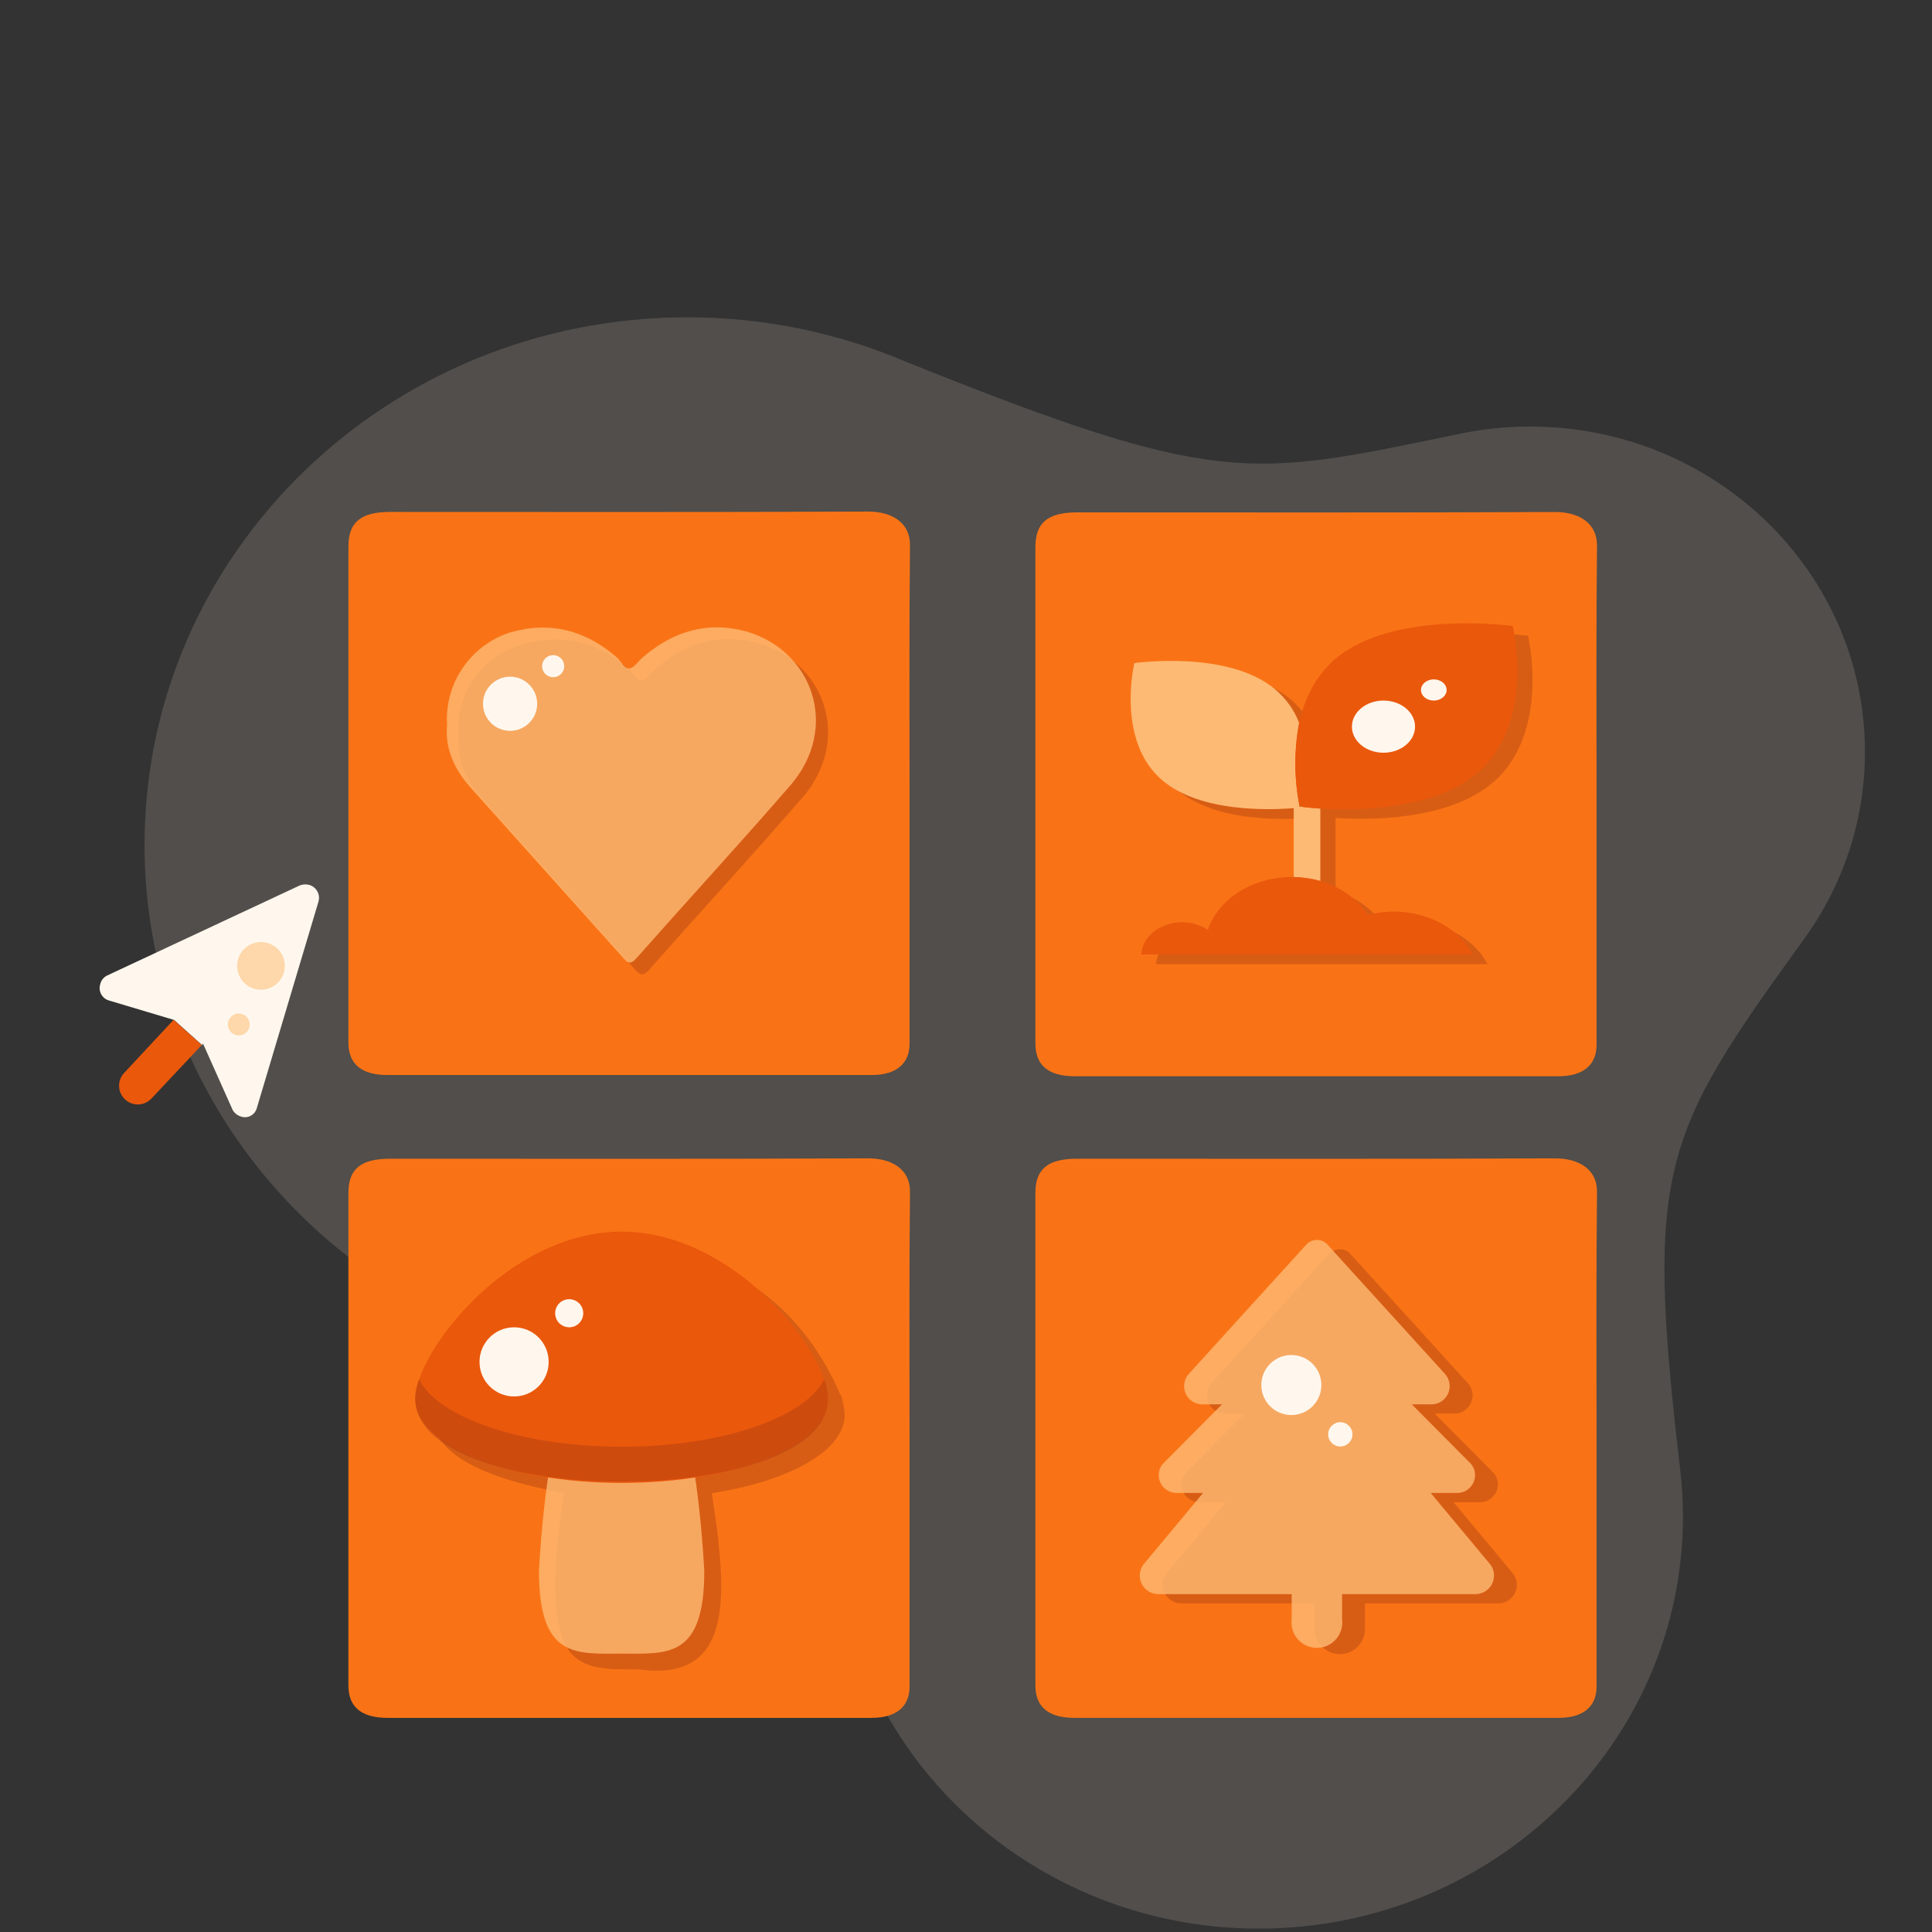
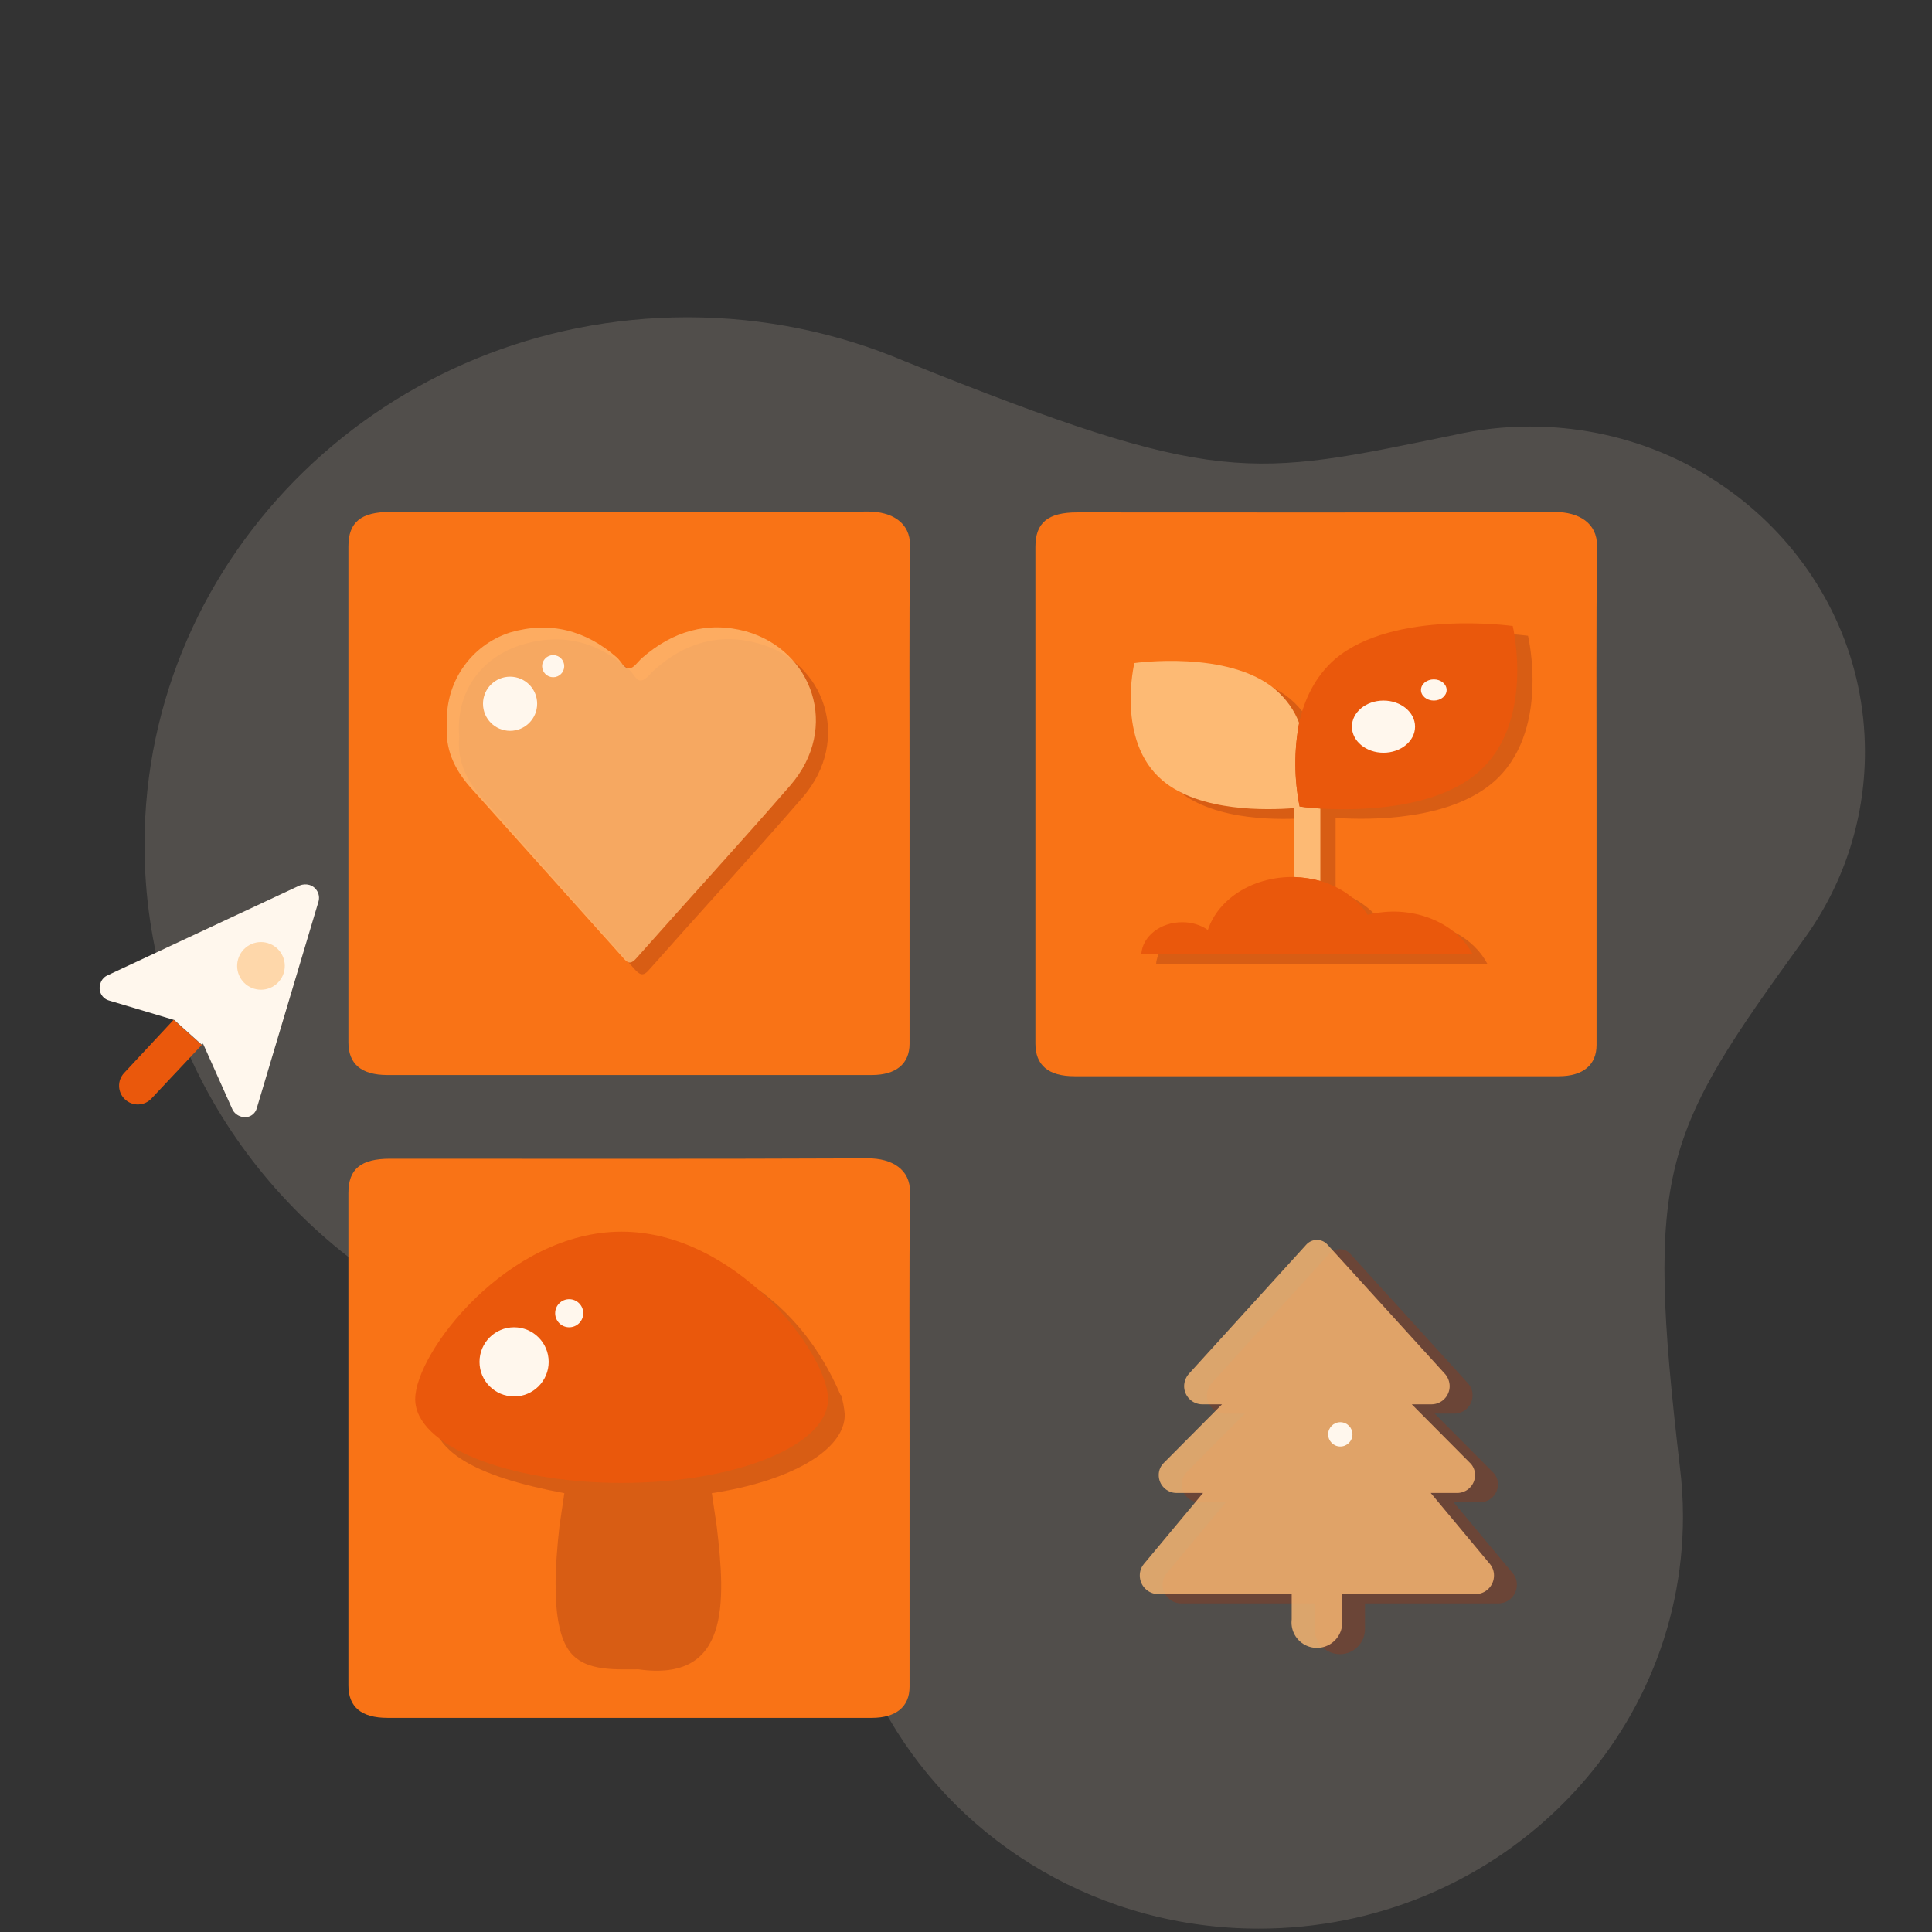
<svg xmlns="http://www.w3.org/2000/svg" id="euD4bfy5OBc1" viewBox="0 0 300 300" shape-rendering="geometricPrecision" text-rendering="geometricPrecision">
  <rect x="0" y="0" width="300" height="300" fill="#333333" stroke="none" />
  <style>
#euD4bfy5OBc4 {animation: euD4bfy5OBc4_f_p 2400ms linear infinite normal forwards}@keyframes euD4bfy5OBc4_f_p { 0% {fill: #F97316} 24.167% {fill: #F97316} 37.5% {fill: #FB923C} 79.167% {fill: #FB923C} 95.833% {fill: #F97316} 100% {fill: #F97316}} #euD4bfy5OBc7 {animation: euD4bfy5OBc7_f_p 2400ms linear infinite normal forwards}@keyframes euD4bfy5OBc7_f_p { 0% {fill: #FDBA74} 24.167% {fill: #FDBA74} 37.5% {fill: #FED7AA} 79.167% {fill: #FED7AA} 95.833% {fill: #FDBA74} 100% {fill: #FDBA74}} #euD4bfy5OBc37_ts {animation: euD4bfy5OBc37_ts__ts 2400ms linear infinite normal forwards}@keyframes euD4bfy5OBc37_ts__ts { 0% {transform: translate(6.272px,5.034px) scale(0,0)} 35% {transform: translate(6.272px,5.034px) scale(0,0);animation-timing-function: cubic-bezier(0.175,0.885,0.32,1.275)} 45.833% {transform: translate(6.272px,5.034px) scale(1.6,1.6)} 100% {transform: translate(6.272px,5.034px) scale(1.6,1.6)}} #euD4bfy5OBc37 {animation: euD4bfy5OBc37_c_o 2400ms linear infinite normal forwards}@keyframes euD4bfy5OBc37_c_o { 0% {opacity: 1} 45.833% {opacity: 1} 60.833% {opacity: 0} 100% {opacity: 0}} #euD4bfy5OBc38_ts {animation: euD4bfy5OBc38_ts__ts 2400ms linear infinite normal forwards}@keyframes euD4bfy5OBc38_ts__ts { 0% {transform: translate(20.964px,14.797px) rotate(-13.057deg) scale(0,0)} 40.833% {transform: translate(20.964px,14.797px) rotate(-13.057deg) scale(0,0);animation-timing-function: cubic-bezier(0.175,0.885,0.32,1.275)} 51.667% {transform: translate(20.964px,14.797px) rotate(-13.057deg) scale(1.331,1.331)} 100% {transform: translate(20.964px,14.797px) rotate(-13.057deg) scale(1.331,1.331)}} #euD4bfy5OBc38 {animation: euD4bfy5OBc38_c_o 2400ms linear infinite normal forwards}@keyframes euD4bfy5OBc38_c_o { 0% {opacity: 1} 51.667% {opacity: 1} 70.833% {opacity: 0} 100% {opacity: 0}} #euD4bfy5OBc39_ts {animation: euD4bfy5OBc39_ts__ts 2400ms linear infinite normal forwards}@keyframes euD4bfy5OBc39_ts__ts { 0% {transform: translate(24.498px,1.654px) scale(0,0)} 37.5% {transform: translate(24.498px,1.654px) scale(0,0);animation-timing-function: cubic-bezier(0.175,0.885,0.32,1.275)} 46.667% {transform: translate(24.498px,1.654px) scale(1,1)} 100% {transform: translate(24.498px,1.654px) scale(1,1)}} #euD4bfy5OBc39 {animation: euD4bfy5OBc39_c_o 2400ms linear infinite normal forwards}@keyframes euD4bfy5OBc39_c_o { 0% {opacity: 1} 48.333% {opacity: 1} 64.167% {opacity: 0} 100% {opacity: 0}} #euD4bfy5OBc40_to {animation: euD4bfy5OBc40_to__to 2400ms linear infinite normal forwards}@keyframes euD4bfy5OBc40_to__to { 0% {transform: translate(30.465px,153.249px);animation-timing-function: cubic-bezier(0.55,0.055,0.675,0.19)} 25% {transform: translate(54.936px,138.134px);animation-timing-function: cubic-bezier(0.215,0.61,0.355,1)} 50% {transform: translate(30.465px,153.249px)} 100% {transform: translate(30.465px,153.249px)}}
</style>
  <path d="M280.77,241.96c.3,2.47.46,4.99.46,7.54c0,34.25-27.77,62.02-62.02,62.02-23.13,0-43.31-12.67-53.97-31.45-19.79-33.69-21.91-37.35-65.74-60.94-25.65-13.15-43.21-39.87-43.21-70.68c0-43.84,35.54-79.38,79.38-79.38c11.3,0,22.05,2.37,31.78,6.62c45.9,18.99,50.38,17.43,80.32,11.09c3.57-.83,7.29-1.27,11.11-1.27c27.04,0,48.96,21.92,48.96,48.96c0,10.63-3.39,20.46-9.14,28.49-20.46,29.14-23.01,34.19-17.93,79Z" transform="matrix(1.062 0 0 1.032-37.337-22.012)" opacity="0.15" fill="#FFEDD5" stroke-width="0" />
  <g transform="translate(-6 20)">
    <path id="euD4bfy5OBc4" d="M181.8,166.7c0-22.6-.1-45.1.1-67.6.1-6.3-4.1-9.3-9.4-9.3-35.8.2-71.6.1-107.4.1-6.6,0-9.4,2.8-9.4,9.4v135.1c0,5.9,2.9,8.9,8.8,8.9h108.8c5.5,0,8.5-3.1,8.5-8.5Z" transform="matrix(.691 0 0 0.57 21.612 8.248)" fill="#F97316" />
    <g transform="matrix(.858 0 0 0.858 14.889 14.799)">
      <path style="mix-blend-mode:multiply" d="M87.9,131.1c-.4,4.3,1.3,7.9,4.2,11.1l27.5,30.9c1,1.1,1.6,1.4,2.7.1c9.2-10.4,18.6-20.6,27.7-31.1s4-24.6-7.9-27.9c-7.1-2-13.4-.1-18.8,4.7-.8.7-1.6,1.9-2.5,2s-1.4-1.4-2.2-2c-5.6-5-12-6.7-19.3-4.5s-12.1,8.5-11.4,16.7Z" transform="translate(-15.148-38.294)" opacity="0.35" fill="#9A3412" />
      <path id="euD4bfy5OBc7" style="mix-blend-mode:screen" d="M85.7,129c-.4,4.2,1.3,7.9,4.1,11.1l27.6,30.8c1,1.2,1.5,1.5,2.7.1c9.2-10.4,18.6-20.6,27.7-31.1s4-24.5-8-27.9c-7-1.9-13.3,0-18.8,4.8-.8.7-1.5,1.9-2.4,1.9s-1.4-1.3-2.2-2c-5.6-4.9-12.1-6.6-19.3-4.5-7.203,2.323-11.903,9.248-11.4,16.8Z" transform="translate(-15.148-38.294)" opacity="0.8" fill="#FDBA74" />
      <circle style="mix-blend-mode:screen" r="4.9" transform="translate(81.952 86.806)" fill="#FFF7ED" />
      <circle style="mix-blend-mode:screen" r="2" transform="translate(89.752 80.006)" fill="#FFF7ED" />
    </g>
  </g>
  <g transform="matrix(1 0 0 0.826 100.677 37.963)">
    <path d="M181.8,166.7c0-22.6-.1-45.1.1-67.6.1-6.3-4.1-9.3-9.4-9.3-35.8.2-71.6.1-107.4.1-6.6,0-9.4,2.8-9.4,9.4v135.1c0,5.9,2.9,8.9,8.8,8.9h108.8c5.5,0,8.5-3.1,8.5-8.5Z" transform="matrix(.691 0 0 0.691 21.611-11.76)" fill="#F97316" />
    <g style="isolation:isolate" transform="matrix(.766 0 0 0.766-46.94 59.313)">
      <path style="mix-blend-mode:multiply" d="M232.4,54.7c11.9-12.2,7.2-36.1,7.2-36.1s-24.1-4.1-36,8.1c-4.2,4.3-6.3,10.1-7.3,15.7-.943-3.069-2.586-5.876-4.8-8.2-9.5-9.8-28.7-6.5-28.7-6.5s-3.7,19.1,5.8,28.8c7.6,7.8,21.3,7.3,26.6,6.8v16.9h-.5c-7.899-.007-14.824,5.279-16.9,12.9-2.457-1.945-5.792-2.361-8.652-1.078s-4.767,4.05-4.948,7.178h67.2c-2.736-6.4-9.04-10.537-16-10.5-1.767-.044-3.528.227-5.2.8-2.101-3.829-5.508-6.775-9.6-8.3v-17.9c7.4.6,22.9.5,31.8-8.6Z" opacity="0.35" fill="#9A3412" />
      <path d="M193.3,60.5c-1.114-6.785-1.148-13.704-.1-20.5-.943-3.069-2.586-5.876-4.8-8.2-9.5-9.8-28.6-6.5-28.6-6.5s-3.8,19.1,5.7,28.8c7.6,7.8,21.4,7.3,26.6,6.8v16.9c1.839.071,3.658.408,5.4,1v-17.8c-2.6-.2-4.2-.5-4.2-.5Z" fill="#FDBA74" />
      <path d="M191.6,77.8c-7.904.074-14.801,5.379-16.9,13-1.447-1.24-3.294-1.915-5.2-1.9-4.432-.005-8.086,3.473-8.3,7.9h67.2c-3.575-8.204-12.764-12.389-21.3-9.7-2.032-3.845-5.417-6.802-9.5-8.3-1.742-.592-3.561-.929-5.4-1Z" fill="#EA580C" />
      <path d="M193.3,60.5c0,0,1.6.3,4.2.5c7.4.5,22.9.4,31.8-8.7c11.9-12.2,7.2-36.1,7.2-36.1s-24.1-4.1-36,8.1c-4.1,4.3-6.3,10.1-7.3,15.7-1.048,6.796-1.014,13.715.1,20.5Z" fill="#EA580C" />
      <circle style="mix-blend-mode:screen" r="6.4" transform="translate(210.3 40.9)" fill="#FFF7ED" />
      <circle style="mix-blend-mode:screen" r="2.6" transform="translate(220.5 31.9)" fill="#FFF7ED" />
    </g>
  </g>
  <g transform="translate(100.677 119.97)">
-     <path d="M181.8,166.7c0-22.6-.1-45.1.1-67.6.1-6.3-4.1-9.3-9.4-9.3-35.8.2-71.6.1-107.4.1-6.6,0-9.4,2.8-9.4,9.4v135.1c0,5.9,2.9,8.9,8.8,8.9h108.8c5.5,0,8.5-3.1,8.5-8.5Z" transform="matrix(.691 0 0 0.566 21.611 9.071)" fill="#F97316" />
    <g style="isolation:isolate" transform="matrix(.555 0 0 0.555 67.264 64.183)">
      <path style="mix-blend-mode:multiply" d="M69.3,19L36.4,55.2c-.821.944-1.282,2.149-1.3,3.4c0,1.353.537,2.65,1.494,3.606s2.254,1.494,3.606,1.494h5.5L29.5,80c-.933.929-1.471,2.183-1.5,3.5c0,2.761,2.239,5,5,5h7.4L23.9,108.3c-.786.919-1.212,2.091-1.2,3.3c0,1.379.548,2.702,1.523,3.677s2.298,1.523,3.677,1.523h37.3v7.1c0,1.883.748,3.689,2.08,5.02s3.137,2.08,5.02,2.08c1.874 0,3.67-.751,4.985-2.085s2.041-3.141,2.015-5.015v-7.1h37.3c1.379,0,2.702-.548,3.677-1.523s1.523-2.298,1.523-3.677c.012-1.209-.414-2.381-1.2-3.3L104.1,88.5h7.4c2.761,0,5-2.239,5-5c.016-1.326-.529-2.597-1.5-3.5L98.8,63.7h5.5c2.817,0,5.1-2.283,5.1-5.1.03-1.26-.437-2.481-1.3-3.4L75.2,19c-.738-.825-1.793-1.298-2.9-1.3-1.135.01-2.217.479-3,1.3Z" opacity="0.35" fill="#9A3412" />
      <path style="mix-blend-mode:screen" d="M66.5,16.4L33.6,52.6c-.821.944-1.282,2.149-1.3,3.4c0,1.353.537,2.65,1.494,3.606s2.254,1.494,3.606,1.494h5.5L26.7,77.4c-.971.903-1.516,2.174-1.5,3.5c0,2.761,2.239,5,5,5h7.4L21.1,105.7c-.786.919-1.212,2.091-1.2,3.3c0,1.379.548,2.702,1.523,3.677s2.298,1.523,3.677,1.523h37.3v7.1c-.324,2.719.944,5.383,3.259,6.845s5.266,1.462,7.581,0s3.584-4.125,3.259-6.845v-7.1h37.3c1.379,0,2.702-.548,3.677-1.523s1.523-2.298,1.523-3.677c.012-1.209-.414-2.381-1.2-3.3L101.3,85.9h7.4c2.761,0,5-2.239,5-5c.016-1.326-.529-2.597-1.5-3.5L96,61.1h5.5c2.817,0,5.1-2.283,5.1-5.1-.018-1.251-.479-2.456-1.3-3.4L72.4,16.4c-.738-.825-1.793-1.298-2.9-1.3-1.14-.014-2.231.459-3,1.3Z" transform="translate(-3.603 0)" opacity="0.8" fill="#FDBA74" />
-       <circle style="mix-blend-mode:screen" r="8.4" transform="translate(58.7 55.7)" fill="#FFF7ED" />
      <circle style="mix-blend-mode:screen" r="3.4" transform="translate(72.4 69.5)" fill="#FFF7ED" />
    </g>
  </g>
  <g transform="translate(-6 119.97)">
    <path d="M181.8,166.7c0-22.6-.1-45.1.1-67.6.1-6.3-4.1-9.3-9.4-9.3-35.8.2-71.6.1-107.4.1-6.6,0-9.4,2.8-9.4,9.4v135.1c0,5.9,2.9,8.9,8.8,8.9h108.8c5.5,0,8.5-3.1,8.5-8.5Z" transform="matrix(.691 0 0 0.566 21.611 9.071)" fill="#F97316" />
    <g style="isolation:isolate" transform="matrix(.839 0 0 0.839-31.716-25.959)">
      <path style="mix-blend-mode:multiply" d="M201.3,149.8c-.088-1.256-.323-2.498-.7-3.7h-.1c-15.2-35.6-59.8-35.6-74.9,0v0c-3.5,10.2,7.8,15.2,23.8,18.2l-.9,6.1v0c-.8,7.1-1.5,17.1,1.2,22.1v0c2.5,4.9,8.7,4.4,13.4,4.4c16.9,2.4,16.2-12.3,14.5-26.5v0l-.9-6.1c14.4-2.2,24.6-7.9,24.6-14.5Z" opacity="0.35" fill="#9A3412" />
-       <path style="mix-blend-mode:screen" d="M175.3,178.7c0,16.2-6.8,15.3-15.3,15.3s-15.3.9-15.3-15.3c3.5-62.4,27.1-62.3,30.6,0Z" opacity="0.8" fill="#FDBA74" />
      <path d="M198.2,146.9c0,8.6-17.1,15.5-38.2,15.5s-38.2-6.9-38.2-15.5s17.1-31,38.2-31s38.2,22.5,38.2,31Z" fill="#EA580C" />
-       <path style="mix-blend-mode:multiply" d="M160,155.7c-18.5,0-34-5.4-37.5-12.5-9.8,25.3,84.8,25.3,75,0-3.5,7.1-18.9,12.5-37.5,12.5Z" opacity="0.35" fill="#9A3412" />
      <circle style="mix-blend-mode:screen" r="6.4" transform="translate(140.1 140)" fill="#FFF7ED" />
      <circle style="mix-blend-mode:screen" r="2.6" transform="translate(150.3 131)" fill="#FFF7ED" />
    </g>
  </g>
  <g transform="matrix(1.741 0 0 1.741 136.309 66.684)">
    <g transform="translate(-6.473-19.99)">
      <g id="euD4bfy5OBc37_ts" transform="translate(6.272,5.034) scale(0,0)">
        <path id="euD4bfy5OBc37" d="M32.9,19.2c-.4-3.2,2.9-3,2.2.2c3.2-.4,3.1,2.9-.1,2.2.4,3.2-2.9,3.1-2.2-.1-3.2.3-3.1-2.9.1-2.3Z" transform="translate(-33.95,-20.424)" fill="#FB923C" />
      </g>
      <g id="euD4bfy5OBc38_ts" transform="translate(20.964,14.797) rotate(-13.057) scale(0,0)">
        <path id="euD4bfy5OBc38" d="M32.9,19.2c-.4-3.2,2.9-3,2.2.2c3.2-.4,3.1,2.9-.1,2.2.4,3.2-2.9,3.1-2.2-.1-3.2.3-3.1-2.9.1-2.3Z" transform="translate(-33.95,-20.424)" fill="#F97316" />
      </g>
      <g id="euD4bfy5OBc39_ts" transform="translate(24.498,1.654) scale(0,0)">
        <path id="euD4bfy5OBc39" d="M28.3,1.9c.1,2.5-3.9,2.5-3.8,0s3.9-2.5,3.8,0Z" transform="translate(-26.4,-1.9)" fill="#F97316" />
      </g>
    </g>
  </g>
  <g id="euD4bfy5OBc40_to" transform="translate(30.465,153.249)">
    <g transform="rotate(196.629) scale(1,-1) translate(-48.303,-203.205)">
      <path d="M50,221.8c.343.691.948,1.216,1.68,1.46s1.531.186,2.22-.16c.691-.343,1.216-.948,1.46-1.68s.186-1.531-.16-2.22l-5-10.1-5.3,2.5Z" fill="#EA580C" />
      <path d="M62.1,205.5l-24.7-22c-.402-.311-.892-.486-1.4-.5-1.16,0-2.1.94-2.1,2.1v33.5c-.001.522.213,1.021.591,1.38s.888.547,1.409.52c.558-.003,1.094-.217,1.5-.6l7.4-8.6v.3l5.3-2.5h10.6c1.105,0,2-.895,2-2c.049-.596-.171-1.183-.6-1.6Z" fill="#FFF7ED" />
      <circle r="3.7" transform="translate(39.6 197.2)" fill="#FED7AA" />
-       <circle r="1.7" transform="translate(40.3 206.9)" fill="#FED7AA" />
    </g>
  </g>
</svg>